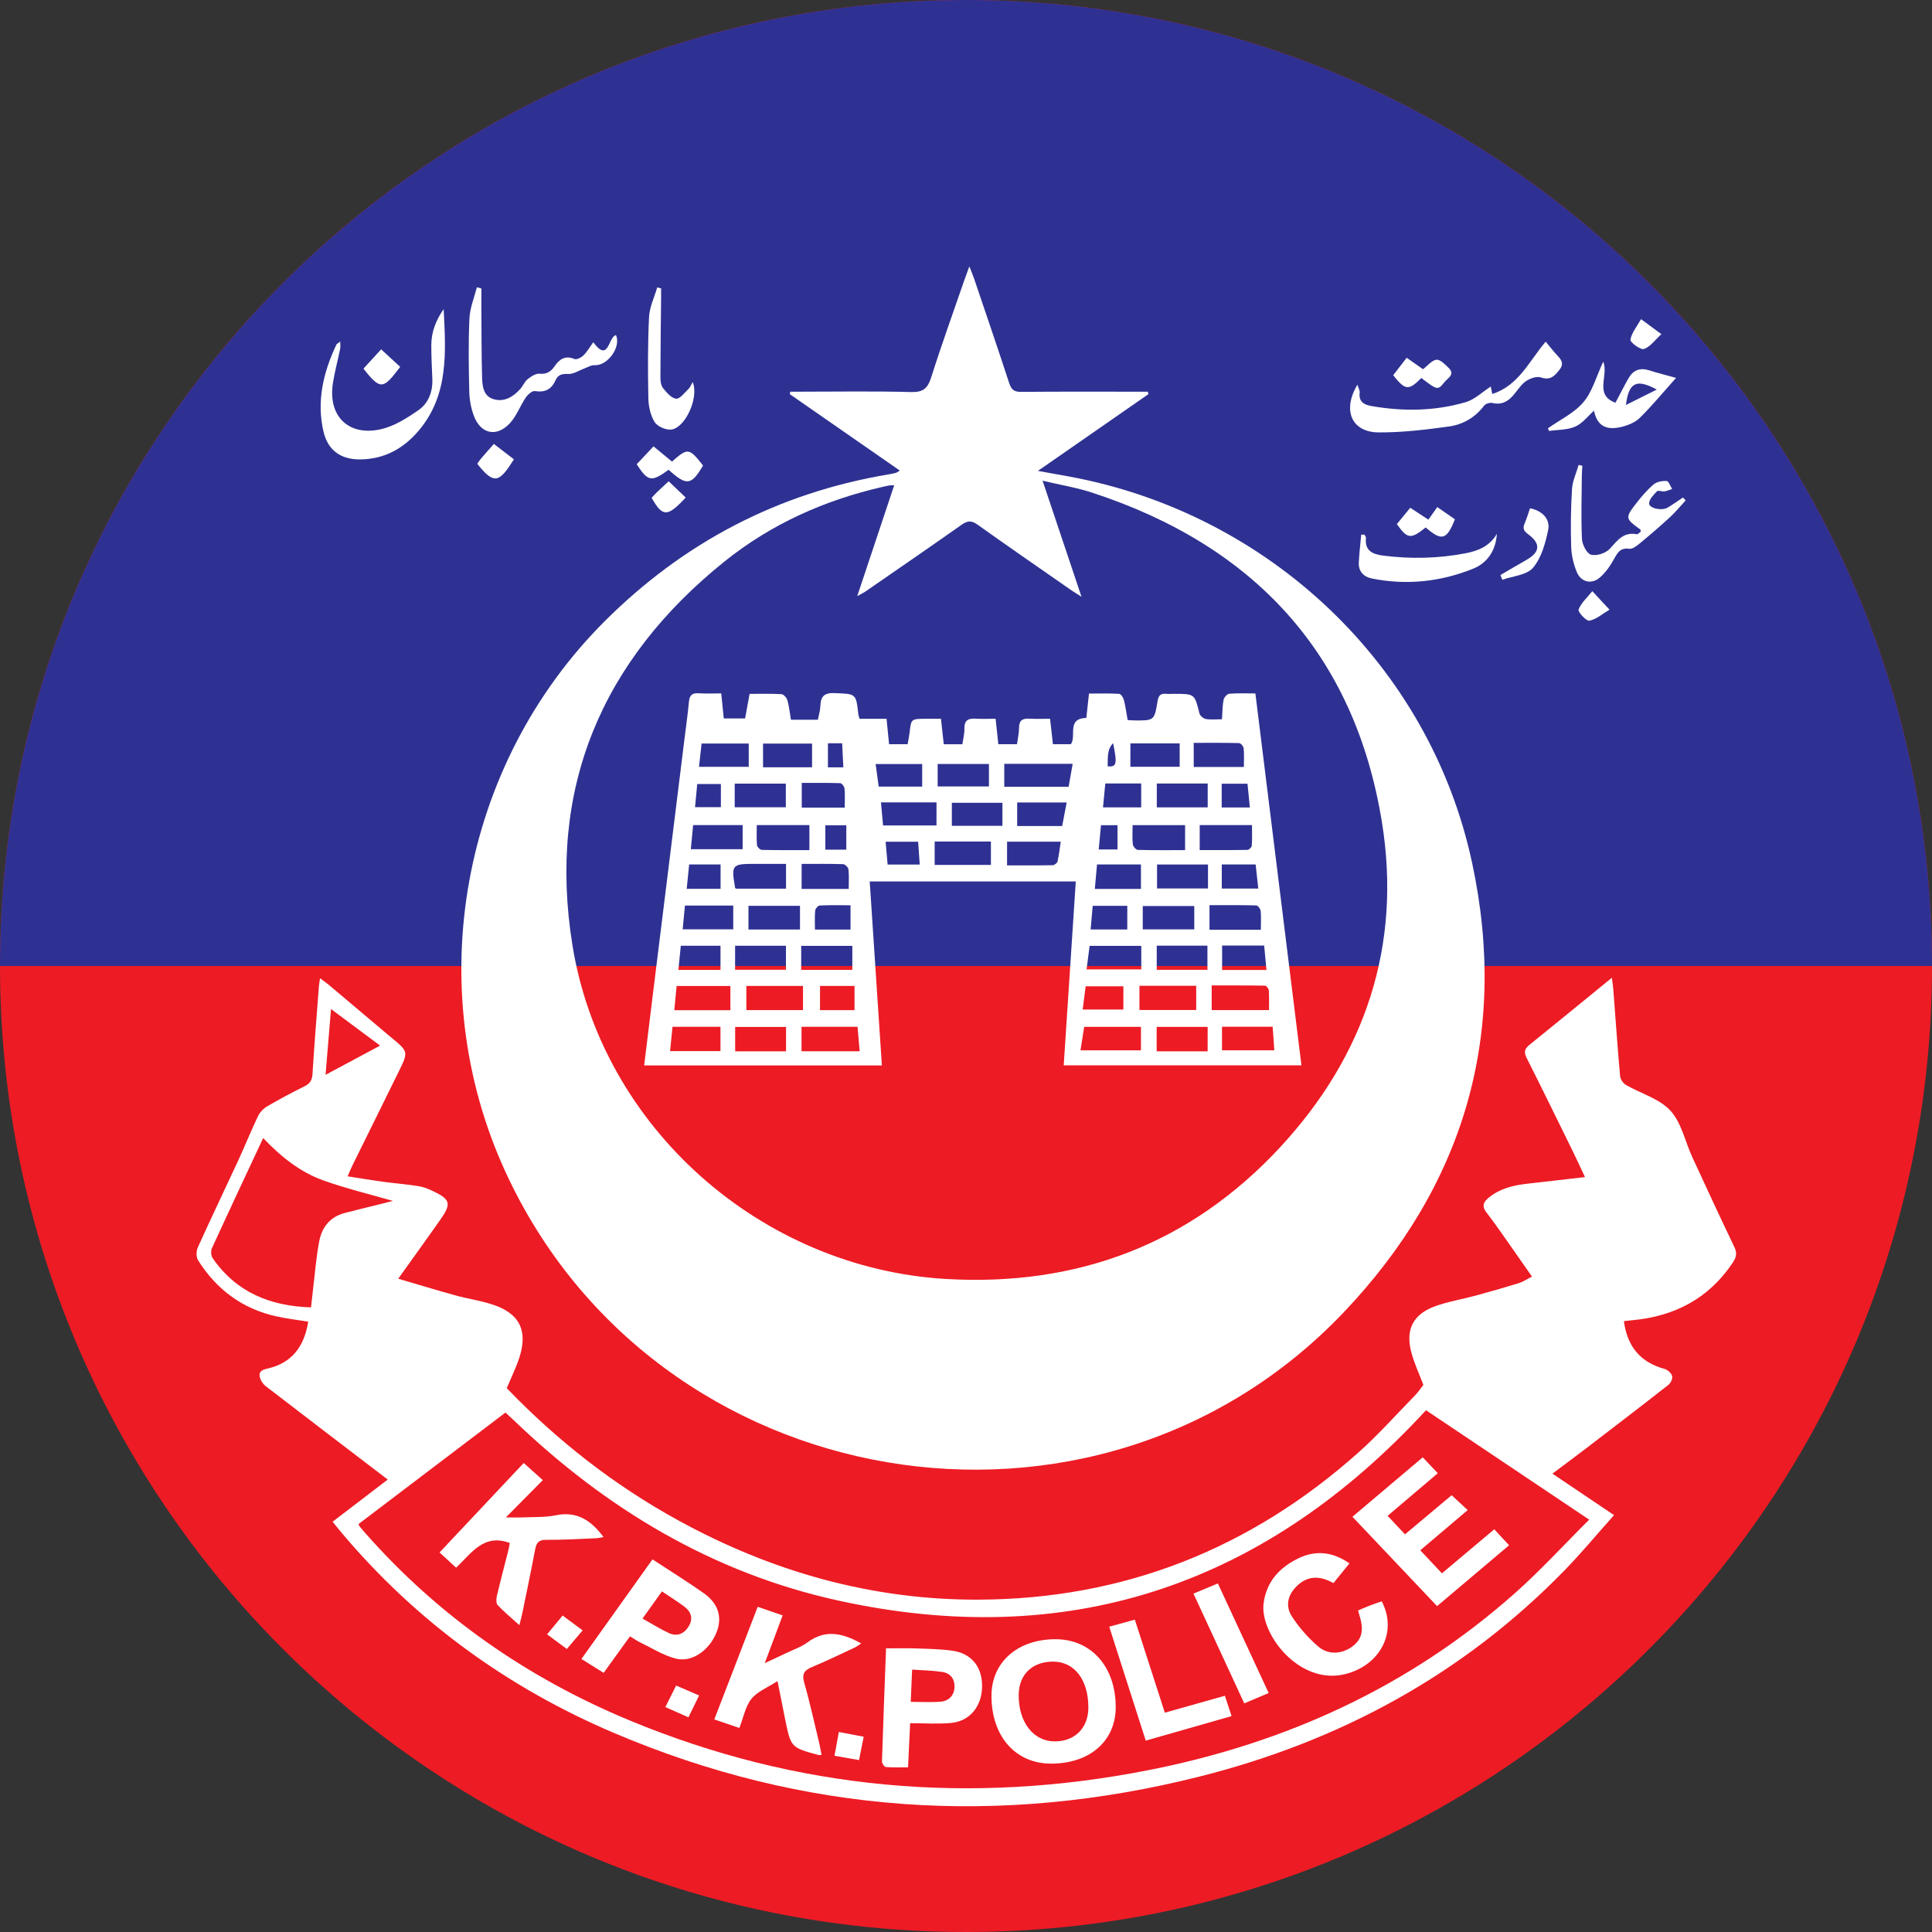
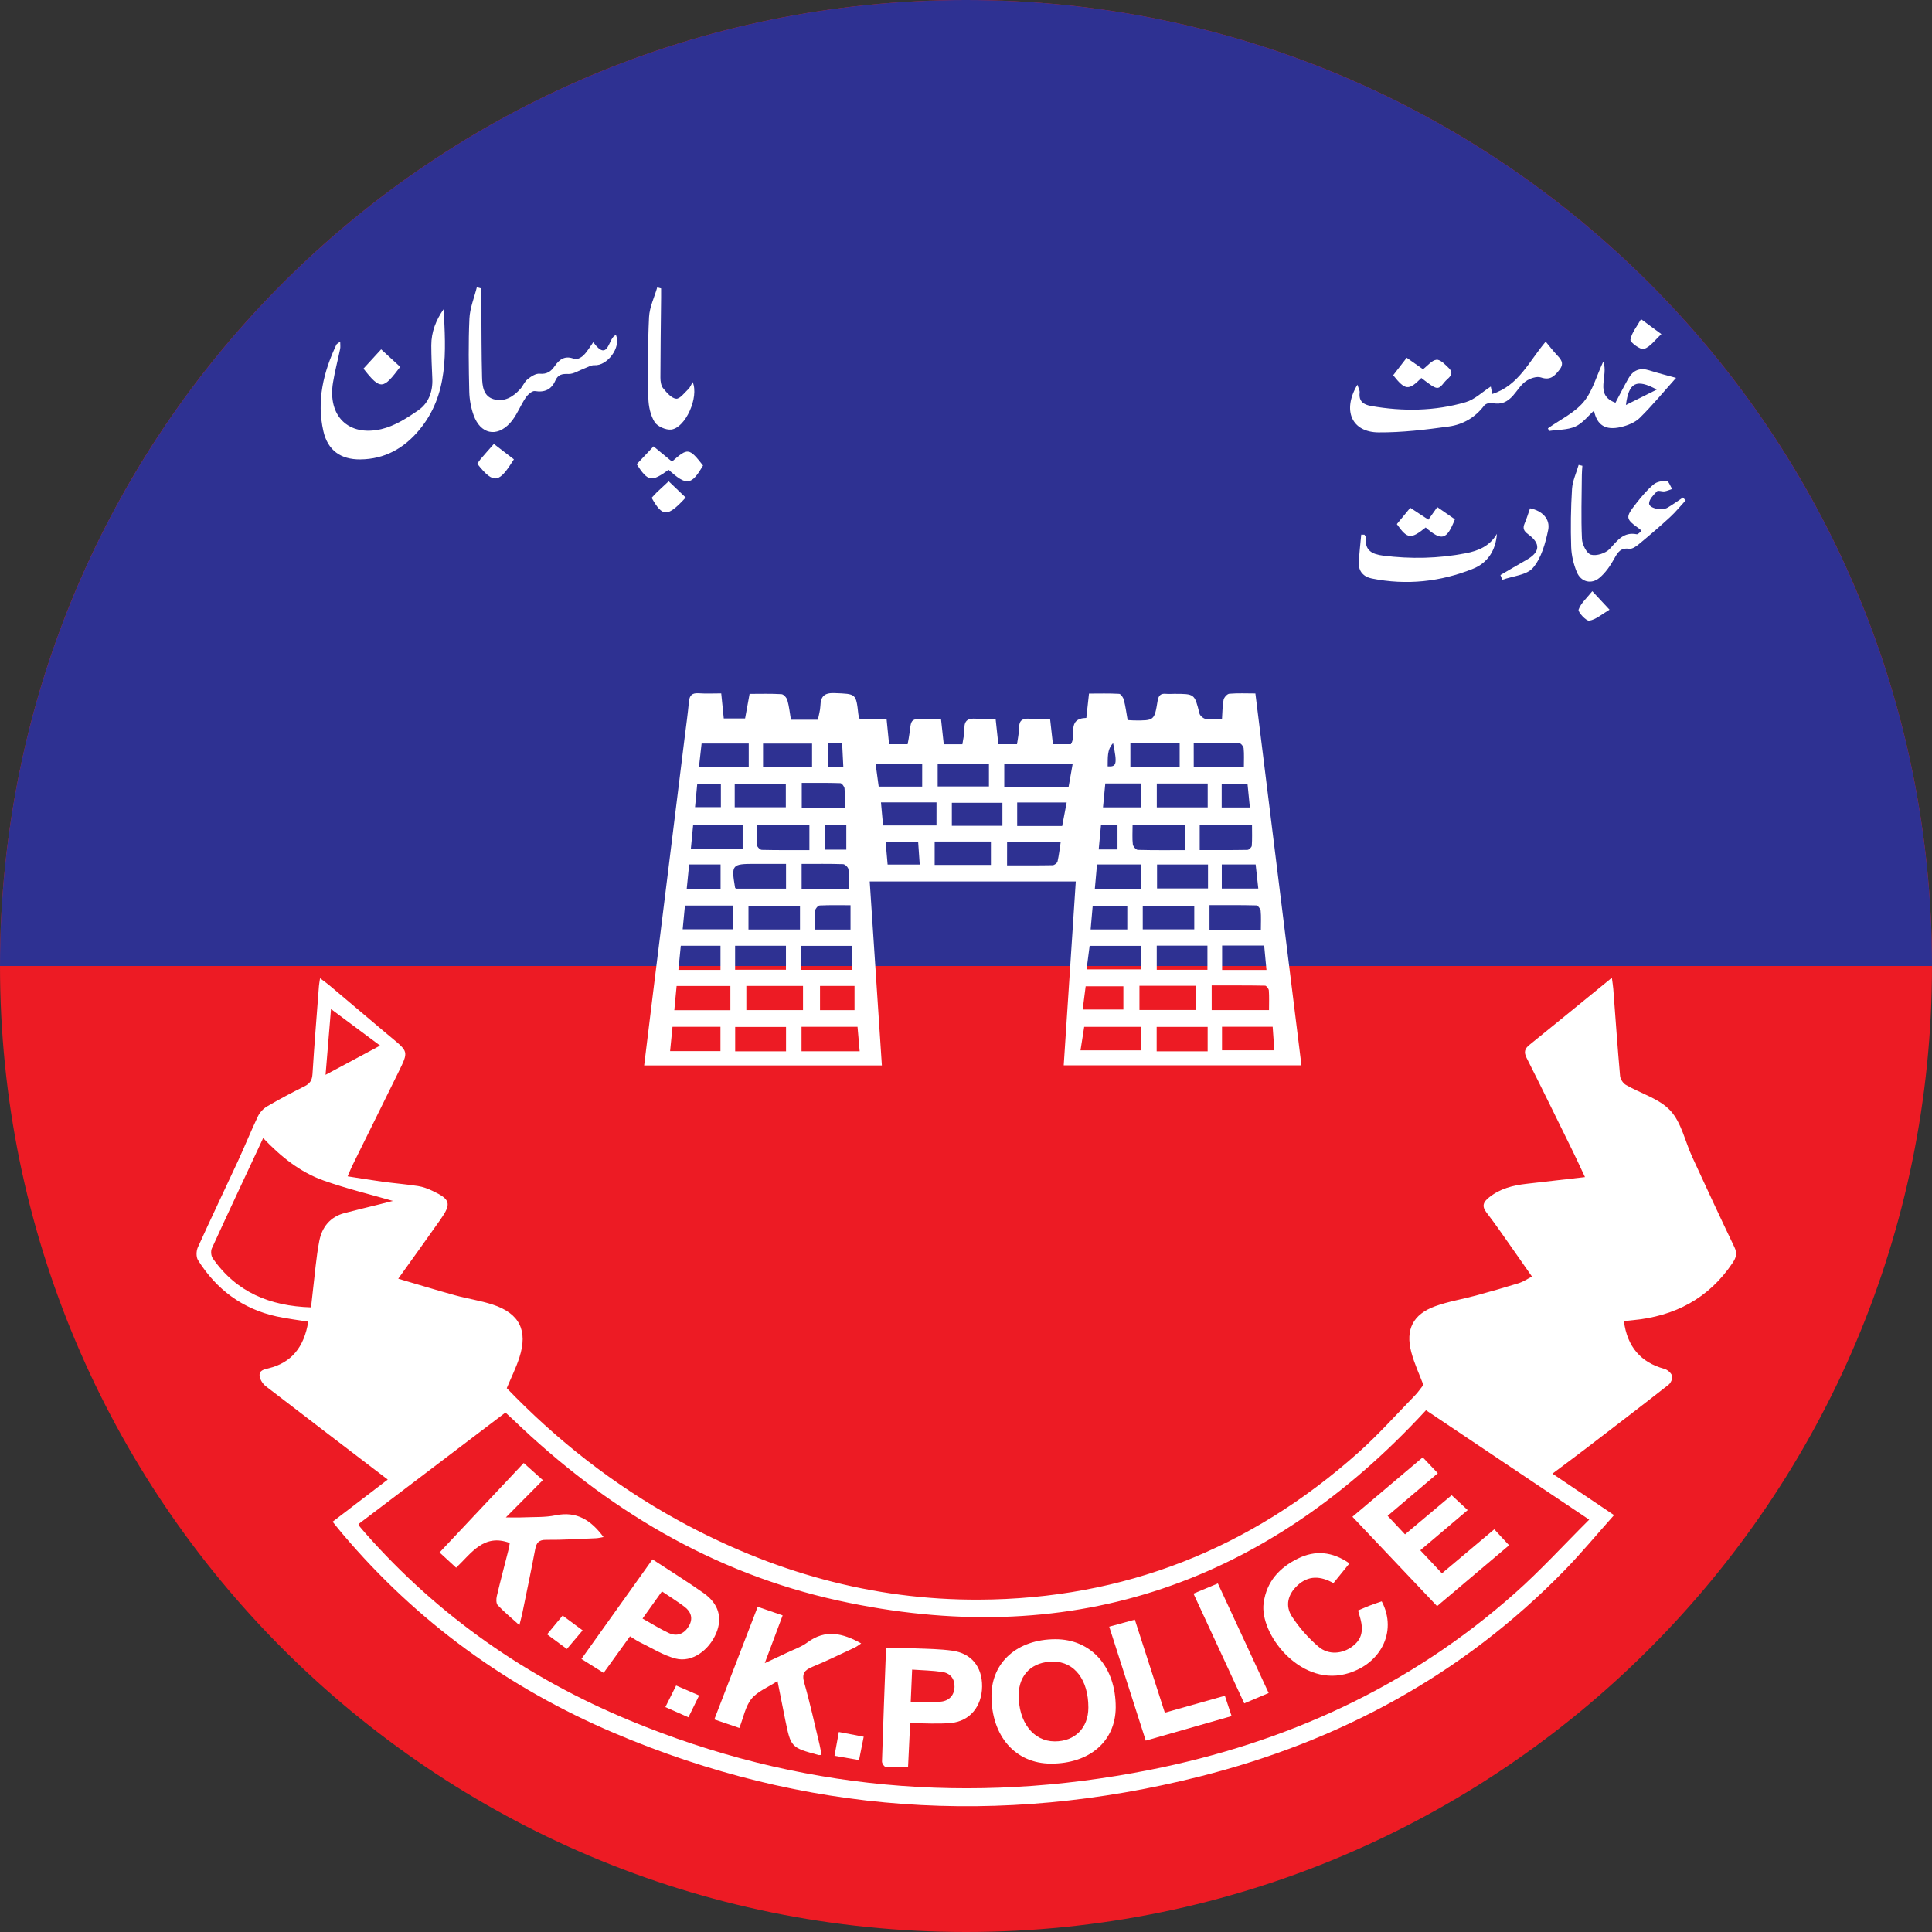
<svg xmlns="http://www.w3.org/2000/svg" width="140" height="140" viewBox="0 0 140 140" fill="none">
  <rect x="0" y="0" width="140" height="140" fill="#333333" stroke="none" />
  <g clip-path="url(#clip0_763_5231)">
    <path d="M70 140C108.66 140 140 108.66 140 70C140 31.34 108.66 0 70 0C31.34 0 0 31.34 0 70C0 108.66 31.34 140 70 140Z" fill="#ED1B24" />
    <path d="M0 70C0 31.341 31.341 0 70 0C108.659 0 140 31.341 140 70" fill="#2E3192" />
-     <path d="M65.203 34.098C62.497 32.219 59.868 30.395 57.24 28.569C57.248 28.507 57.255 28.445 57.262 28.383C57.508 28.383 57.755 28.383 58.001 28.383C60.676 28.383 63.35 28.337 66.022 28.41C66.902 28.433 67.228 28.135 67.481 27.337C68.236 24.954 69.086 22.602 69.901 20.238C69.987 19.99 70.082 19.745 70.243 19.305C70.401 19.706 70.501 19.934 70.579 20.168C71.435 22.699 72.302 25.226 73.132 27.767C73.288 28.244 73.497 28.402 74.006 28.398C76.803 28.37 79.6 28.384 82.397 28.384C82.653 28.384 82.91 28.384 83.166 28.384C83.186 28.442 83.205 28.501 83.224 28.558C80.602 30.38 77.979 32.2 75.211 34.123C76.076 34.278 76.782 34.402 77.487 34.533C91.926 37.202 103.585 48.168 106.668 62.494C109.343 74.922 106.108 85.924 97.35 95.117C79.357 114.003 47.446 108.57 36.599 84.856C30.484 71.487 33.402 55.425 43.803 45.032C49.552 39.287 56.406 35.71 64.425 34.369C64.594 34.341 64.762 34.303 64.929 34.263C64.973 34.251 65.01 34.216 65.203 34.098ZM78.369 43.243C78.002 43.008 77.817 42.899 77.641 42.777C75.367 41.194 73.086 39.622 70.83 38.014C70.393 37.703 70.105 37.728 69.682 38.026C67.378 39.651 65.053 41.246 62.733 42.849C62.587 42.951 62.423 43.026 62.118 43.199C63.041 40.428 63.91 37.821 64.795 35.17C64.627 35.17 64.555 35.159 64.487 35.171C64.317 35.2 64.151 35.236 63.983 35.274C59.76 36.238 55.874 37.976 52.502 40.686C43.582 47.853 39.651 57.151 41.481 68.494C43.617 81.728 55.174 91.903 68.562 92.68C78.081 93.231 86.261 90.143 92.76 83.137C98.925 76.492 101.593 68.509 100.135 59.55C98.148 47.332 90.823 39.517 79.14 35.699C78.019 35.332 76.841 35.14 75.549 34.834C76.504 37.682 77.398 40.348 78.369 43.243Z" fill="white" />
    <path d="M117.674 95.734C117.914 97.602 118.91 98.731 120.602 99.191C120.829 99.252 121.097 99.484 121.166 99.696C121.224 99.87 121.077 100.213 120.911 100.343C118.925 101.901 116.919 103.435 114.915 104.969C114.138 105.563 113.351 106.144 112.495 106.786C113.963 107.774 115.394 108.737 116.959 109.791C115.728 111.169 114.592 112.544 113.35 113.817C105.993 121.36 97.062 126.185 86.912 128.739C72.44 132.381 58.254 131.436 44.483 125.573C36.803 122.303 30.197 117.515 24.792 111.116C24.574 110.857 24.363 110.59 24.103 110.269C25.457 109.233 26.771 108.227 28.098 107.214C25.124 104.942 22.185 102.705 19.261 100.451C19.052 100.29 18.862 100.003 18.819 99.749C18.744 99.301 19.117 99.238 19.475 99.149C21.099 98.753 22.036 97.64 22.336 95.773C21.574 95.649 20.801 95.559 20.048 95.394C17.571 94.85 15.686 93.446 14.348 91.315C14.205 91.086 14.218 90.649 14.336 90.388C15.285 88.288 16.284 86.211 17.25 84.12C17.743 83.052 18.181 81.958 18.688 80.897C18.822 80.615 19.073 80.34 19.341 80.182C20.228 79.662 21.139 79.177 22.061 78.72C22.461 78.523 22.616 78.281 22.644 77.83C22.776 75.7 22.95 73.574 23.112 71.446C23.122 71.304 23.152 71.166 23.192 70.887C23.469 71.096 23.677 71.238 23.867 71.4C25.274 72.585 26.68 73.773 28.085 74.959C28.179 75.039 28.273 75.115 28.368 75.194C29.589 76.204 29.6 76.209 28.9 77.637C27.79 79.905 26.664 82.166 25.547 84.431C25.439 84.649 25.349 84.877 25.19 85.242C26.082 85.38 26.912 85.52 27.746 85.633C28.596 85.748 29.452 85.816 30.298 85.947C30.656 86.003 31.012 86.138 31.34 86.294C32.646 86.908 32.73 87.215 31.906 88.388C30.95 89.75 29.974 91.098 28.858 92.66C30.335 93.094 31.659 93.499 32.992 93.866C33.89 94.113 34.821 94.246 35.702 94.535C37.646 95.172 38.265 96.412 37.638 98.367C37.399 99.109 37.045 99.815 36.722 100.592C40.359 104.375 44.484 107.611 49.137 110.165C55.93 113.894 63.188 115.954 70.951 115.917C81.448 115.869 90.611 112.232 98.435 105.255C99.878 103.968 101.171 102.514 102.525 101.128C102.758 100.891 102.944 100.608 103.144 100.355C102.871 99.631 102.491 98.826 102.267 97.981C101.834 96.345 102.392 95.242 103.984 94.66C104.945 94.309 105.974 94.146 106.965 93.876C108.004 93.593 109.04 93.297 110.069 92.979C110.367 92.887 110.634 92.7 111.014 92.506C110.522 91.803 110.068 91.145 109.605 90.492C108.982 89.611 108.376 88.717 107.717 87.863C107.349 87.386 107.499 87.094 107.9 86.771C108.699 86.127 109.637 85.894 110.625 85.782C111.982 85.628 113.339 85.471 114.854 85.297C114.511 84.568 114.252 84.001 113.978 83.441C112.863 81.174 111.757 78.904 110.619 76.65C110.41 76.234 110.489 75.989 110.827 75.717C112.56 74.318 114.283 72.906 116.01 71.499C116.234 71.316 116.459 71.133 116.801 70.853C116.847 71.206 116.887 71.431 116.904 71.659C117.065 73.762 117.209 75.867 117.397 77.969C117.417 78.2 117.616 78.499 117.82 78.617C118.9 79.243 120.239 79.61 121.043 80.48C121.844 81.348 122.105 82.71 122.627 83.843C123.632 86.024 124.642 88.205 125.681 90.37C125.894 90.815 125.813 91.122 125.558 91.503C123.822 94.099 121.348 95.385 118.293 95.668C118.101 95.687 117.909 95.71 117.674 95.734ZM103.333 102.191C103.107 102.433 102.942 102.612 102.774 102.789C91.221 114.996 77.233 119.6 60.761 115.987C51.645 113.987 43.904 109.33 37.203 102.891C37.016 102.711 36.822 102.54 36.627 102.36C33.032 105.088 29.501 107.768 25.977 110.441C26.026 110.54 26.039 110.588 26.07 110.625C26.194 110.777 26.322 110.926 26.452 111.073C31.767 117.11 38.205 121.587 45.608 124.661C57.782 129.719 70.371 130.808 83.266 128.263C93.198 126.303 102.151 122.215 109.771 115.453C111.634 113.801 113.32 111.95 115.159 110.12C111.116 107.411 107.251 104.82 103.333 102.191ZM22.538 94.737C22.583 94.323 22.623 93.942 22.669 93.562C22.817 92.349 22.906 91.123 23.137 89.927C23.327 88.938 23.913 88.182 24.953 87.906C25.78 87.686 26.612 87.492 27.441 87.284C27.843 87.184 28.245 87.079 28.471 87.022C26.866 86.558 25.128 86.14 23.453 85.546C21.75 84.944 20.353 83.815 19.07 82.469C17.802 85.181 16.563 87.816 15.351 90.463C15.263 90.656 15.294 91.004 15.415 91.179C17.117 93.633 19.552 94.644 22.538 94.737ZM27.544 75.768C26.338 74.871 25.215 74.034 23.986 73.118C23.849 74.762 23.725 76.259 23.591 77.885C24.957 77.153 26.216 76.479 27.544 75.768Z" fill="white" />
    <path d="M32.15 22.401C32.302 25.485 32.532 28.579 30.373 31.167C29.263 32.496 27.866 33.274 26.109 33.29C24.683 33.304 23.75 32.627 23.434 31.246C22.933 29.047 23.433 26.97 24.376 24.973C24.403 24.917 24.482 24.886 24.653 24.753C24.653 24.996 24.677 25.142 24.649 25.279C24.481 26.096 24.264 26.903 24.13 27.724C23.735 30.134 25.238 31.649 27.626 31.098C28.585 30.876 29.502 30.293 30.328 29.717C31.055 29.21 31.369 28.375 31.328 27.45C31.291 26.641 31.256 25.832 31.254 25.023C31.253 24.054 31.594 23.191 32.15 22.401Z" fill="white" />
    <path d="M112.006 24.758C112.297 25.108 112.52 25.397 112.766 25.665C113.071 25.998 113.401 26.293 113.006 26.794C112.653 27.244 112.348 27.584 111.662 27.351C111.356 27.247 110.861 27.419 110.566 27.627C110.196 27.886 109.95 28.317 109.64 28.666C109.241 29.117 108.778 29.357 108.14 29.201C107.962 29.157 107.648 29.255 107.542 29.397C106.898 30.253 106.01 30.762 105.007 30.903C103.316 31.139 101.602 31.344 99.9 31.333C97.954 31.323 97.246 29.745 98.363 27.876C98.441 28.132 98.544 28.296 98.527 28.448C98.45 29.093 98.814 29.325 99.364 29.421C101.666 29.823 103.963 29.799 106.208 29.143C106.859 28.953 107.408 28.408 108.028 28.01C108.047 28.106 108.081 28.28 108.133 28.549C110.054 27.942 110.806 26.165 112.006 24.758Z" fill="white" />
    <path d="M34.882 20.902C34.882 21.38 34.879 21.856 34.882 22.333C34.894 24 34.888 25.665 34.932 27.331C34.95 27.967 35.024 28.698 35.75 28.921C36.528 29.158 37.184 28.765 37.704 28.184C37.899 27.967 38.008 27.658 38.229 27.482C38.477 27.285 38.82 27.055 39.099 27.081C39.628 27.132 39.925 26.921 40.194 26.532C40.544 26.025 40.958 25.735 41.63 26.016C41.79 26.082 42.126 25.907 42.286 25.746C42.556 25.477 42.751 25.132 42.989 24.799C44.128 26.342 44.069 24.383 44.64 24.287C45.02 25.166 44.012 26.526 43.073 26.465C42.836 26.451 42.585 26.611 42.344 26.7C41.956 26.841 41.564 27.115 41.185 27.099C40.724 27.079 40.434 27.146 40.245 27.572C39.958 28.224 39.48 28.454 38.758 28.339C38.563 28.308 38.245 28.592 38.098 28.809C37.69 29.412 37.435 30.142 36.95 30.666C35.979 31.713 34.817 31.447 34.327 30.103C34.129 29.56 34.019 28.959 34.005 28.381C33.964 26.616 33.936 24.846 34.016 23.083C34.051 22.321 34.365 21.573 34.553 20.818C34.666 20.848 34.773 20.874 34.882 20.902Z" fill="white" />
    <path d="M114.665 33.753C114.651 33.977 114.627 34.2 114.626 34.424C114.615 35.964 114.564 37.505 114.633 39.041C114.652 39.455 114.975 40.105 115.286 40.194C115.682 40.306 116.354 40.09 116.646 39.774C117.203 39.168 117.644 38.524 118.606 38.712C118.689 38.729 118.802 38.587 118.894 38.524C118.882 38.455 118.891 38.388 118.864 38.369C117.766 37.582 117.746 37.52 118.592 36.441C118.967 35.962 119.368 35.489 119.831 35.1C120.061 34.907 120.46 34.835 120.774 34.856C120.919 34.864 121.038 35.23 121.169 35.433C120.985 35.494 120.804 35.579 120.615 35.606C120.434 35.631 120.158 35.511 120.073 35.6C119.828 35.853 119.504 36.178 119.499 36.478C119.493 36.835 120.426 37.031 120.839 36.786C121.222 36.559 121.585 36.297 121.956 36.051C122.019 36.12 122.083 36.189 122.148 36.26C121.77 36.67 121.417 37.106 121.008 37.482C120.272 38.16 119.508 38.811 118.737 39.449C118.546 39.608 118.263 39.797 118.051 39.766C117.423 39.678 117.219 40.036 116.965 40.499C116.687 41.001 116.34 41.505 115.906 41.869C115.317 42.364 114.565 42.177 114.266 41.462C114.026 40.889 113.873 40.242 113.853 39.622C113.809 38.228 113.827 36.828 113.914 35.435C113.951 34.845 114.228 34.271 114.394 33.69C114.483 33.714 114.574 33.734 114.665 33.753Z" fill="white" />
    <path d="M116.178 26.203C116.586 27.25 115.497 28.608 117.062 29.184C117.395 28.557 117.687 27.97 118.013 27.403C118.35 26.815 118.848 26.625 119.513 26.838C120.11 27.03 120.722 27.18 121.453 27.384C120.531 28.414 119.724 29.395 118.823 30.282C118.482 30.62 117.948 30.829 117.465 30.943C116.312 31.215 115.72 30.789 115.506 29.758C115.092 30.126 114.691 30.669 114.156 30.909C113.587 31.164 112.892 31.134 112.25 31.229C112.222 31.165 112.196 31.102 112.168 31.038C113.042 30.418 114.075 29.932 114.744 29.139C115.393 28.372 115.671 27.288 116.178 26.203ZM120.057 28.23C118.576 27.426 118.028 27.711 117.82 29.347C118.642 28.937 119.35 28.583 120.057 28.23Z" fill="white" />
    <path d="M108.47 38.683C108.389 39.89 107.79 40.79 106.748 41.21C104.385 42.161 101.917 42.426 99.4 41.918C98.818 41.8 98.435 41.408 98.465 40.771C98.495 40.093 98.579 39.417 98.64 38.74C98.718 38.742 98.797 38.745 98.876 38.746C98.914 38.823 98.992 38.905 98.983 38.978C98.879 39.905 99.459 40.164 100.215 40.26C102.224 40.516 104.225 40.474 106.215 40.09C107.123 39.913 107.95 39.579 108.47 38.683Z" fill="white" />
    <path d="M47.906 20.898C47.906 21.123 47.908 21.35 47.906 21.576C47.887 23.505 47.859 25.434 47.856 27.363C47.856 27.624 47.899 27.945 48.051 28.132C48.309 28.449 48.654 28.857 48.995 28.891C49.268 28.918 49.603 28.458 49.886 28.19C50.009 28.072 50.073 27.891 50.194 27.687C50.664 28.784 49.676 30.993 48.649 31.127C48.261 31.177 47.638 30.906 47.438 30.585C47.134 30.097 46.994 29.439 46.982 28.85C46.943 26.893 46.937 24.933 47.032 22.979C47.068 22.253 47.417 21.545 47.625 20.828C47.718 20.851 47.812 20.874 47.906 20.898Z" fill="white" />
    <path d="M48.694 33.448C49.846 32.434 49.933 32.449 50.944 33.733C50.098 35.181 49.756 35.224 48.45 34.042C47.204 34.944 46.961 34.907 46.137 33.64C46.523 33.231 46.919 32.811 47.358 32.346C47.817 32.726 48.243 33.077 48.694 33.448Z" fill="white" />
    <path d="M102.995 27.39C102.075 28.315 101.836 28.294 100.955 27.192C101.263 26.793 101.584 26.377 101.934 25.925C102.376 26.235 102.752 26.499 103.117 26.756C103.457 26.498 103.757 26.104 104.094 26.069C104.367 26.041 104.718 26.411 104.977 26.663C105.469 27.14 104.903 27.401 104.684 27.677C104.184 28.3 104.16 28.283 102.995 27.39Z" fill="white" />
    <path d="M108.727 41.669C109.348 41.307 109.966 40.939 110.592 40.585C111.605 40.017 111.67 39.395 110.729 38.708C110.407 38.472 110.331 38.273 110.483 37.921C110.637 37.564 110.746 37.19 110.871 36.833C111.739 37 112.355 37.602 112.185 38.41C111.985 39.368 111.695 40.425 111.09 41.141C110.638 41.676 109.627 41.739 108.864 42.014C108.816 41.898 108.772 41.784 108.727 41.669Z" fill="white" />
    <path d="M101.221 37.978C101.53 37.603 101.85 37.214 102.193 36.795C102.635 37.085 103.02 37.337 103.505 37.656C103.705 37.373 103.915 37.077 104.151 36.745C104.652 37.093 105.045 37.365 105.427 37.631C104.833 39.135 104.475 39.227 103.309 38.222C102.236 39.087 101.984 39.065 101.221 37.978Z" fill="white" />
    <path d="M37.24 33.286C36.197 34.931 35.83 35.194 34.586 33.607C34.663 33.498 34.735 33.373 34.828 33.264C35.128 32.913 35.436 32.568 35.788 32.169C36.3 32.562 36.773 32.926 37.24 33.286Z" fill="white" />
    <path d="M27.619 25.314C28.12 25.776 28.56 26.181 29 26.585C27.782 28.184 27.596 28.324 26.338 26.712C26.749 26.261 27.168 25.804 27.619 25.314Z" fill="white" />
    <path d="M49.688 36.054C48.363 37.486 48.011 37.476 47.221 36.074C47.343 35.943 47.467 35.797 47.605 35.665C47.868 35.413 48.136 35.169 48.454 34.875C48.889 35.29 49.281 35.666 49.688 36.054Z" fill="white" />
    <path d="M115.384 42.84C115.852 43.343 116.179 43.694 116.633 44.18C116.09 44.498 115.656 44.892 115.168 44.977C114.945 45.017 114.329 44.345 114.391 44.174C114.558 43.707 114.989 43.336 115.384 42.84Z" fill="white" />
    <path d="M118.915 23.127C119.462 23.531 119.852 23.817 120.389 24.214C119.932 24.631 119.589 25.132 119.127 25.289C118.887 25.372 118.118 24.805 118.147 24.619C118.227 24.124 118.609 23.677 118.915 23.127Z" fill="white" />
    <path d="M77.955 63.874C72.95 63.874 68.034 63.874 63.023 63.874C63.318 68.344 63.61 72.76 63.904 77.207C58.149 77.207 52.455 77.207 46.678 77.207C46.897 75.409 47.104 73.711 47.314 72.013C48.079 65.832 48.844 59.653 49.609 53.472C49.718 52.597 49.842 51.721 49.923 50.843C49.966 50.383 50.156 50.206 50.623 50.237C51.155 50.273 51.691 50.246 52.263 50.246C52.328 50.889 52.384 51.444 52.447 52.062C52.954 52.062 53.451 52.062 53.992 52.062C54.098 51.48 54.203 50.909 54.318 50.281C55.118 50.281 55.875 50.256 56.63 50.302C56.786 50.311 57.007 50.561 57.057 50.741C57.184 51.185 57.228 51.65 57.314 52.153C57.972 52.153 58.599 52.153 59.267 52.153C59.33 51.82 59.436 51.488 59.448 51.154C59.47 50.461 59.732 50.194 60.478 50.225C62.03 50.287 62.031 50.24 62.199 51.758C62.209 51.852 62.249 51.942 62.289 52.088C62.926 52.088 63.555 52.088 64.243 52.088C64.307 52.719 64.364 53.297 64.426 53.929C64.862 53.929 65.288 53.929 65.77 53.929C65.817 53.659 65.879 53.378 65.912 53.092C66.026 52.096 66.022 52.094 67.049 52.085C67.413 52.082 67.777 52.085 68.187 52.085C68.256 52.722 68.32 53.3 68.388 53.93C68.819 53.93 69.247 53.93 69.739 53.93C69.79 53.56 69.894 53.176 69.885 52.795C69.87 52.182 70.175 52.044 70.707 52.078C71.165 52.107 71.628 52.084 72.145 52.084C72.213 52.719 72.275 53.297 72.343 53.929C72.778 53.929 73.204 53.929 73.696 53.929C73.749 53.534 73.843 53.127 73.846 52.72C73.852 52.191 74.106 52.05 74.585 52.078C75.068 52.106 75.554 52.084 76.092 52.084C76.163 52.72 76.228 53.298 76.299 53.929C76.738 53.929 77.165 53.929 77.597 53.929C78.033 53.339 77.261 52.063 78.719 52.023C78.779 51.472 78.841 50.918 78.913 50.258C79.648 50.258 80.375 50.236 81.096 50.278C81.224 50.286 81.398 50.551 81.442 50.725C81.563 51.197 81.625 51.683 81.713 52.178C81.896 52.188 82.04 52.203 82.185 52.205C83.633 52.216 83.651 52.219 83.882 50.804C83.947 50.405 84.096 50.237 84.496 50.277C84.69 50.296 84.888 50.278 85.084 50.278C86.576 50.277 86.563 50.28 86.917 51.699C86.958 51.867 87.201 52.07 87.378 52.101C87.732 52.165 88.106 52.12 88.548 52.12C88.584 51.618 88.578 51.157 88.665 50.712C88.699 50.538 88.924 50.284 89.08 50.271C89.685 50.219 90.296 50.25 90.97 50.25C92.084 59.243 93.188 68.164 94.308 77.198C88.545 77.198 82.873 77.198 77.081 77.198C77.37 72.806 77.659 68.389 77.955 63.874ZM72.773 57.015C74.355 57.015 75.865 57.015 77.435 57.015C77.535 56.453 77.629 55.918 77.73 55.352C76.016 55.352 74.412 55.352 72.773 55.352C72.773 55.918 72.773 56.425 72.773 57.015ZM82.569 71.434C82.569 72.029 82.569 72.601 82.569 73.188C83.977 73.188 85.33 73.188 86.681 73.188C86.681 72.573 86.681 72.022 86.681 71.434C85.293 71.434 83.956 71.434 82.569 71.434ZM54.083 73.195C55.469 73.195 56.822 73.195 58.189 73.195C58.189 72.575 58.189 72.007 58.189 71.446C56.788 71.446 55.452 71.446 54.083 71.446C54.083 72.047 54.083 72.6 54.083 73.195ZM87.804 73.197C89.231 73.197 90.584 73.197 91.957 73.197C91.957 72.688 91.978 72.227 91.944 71.772C91.935 71.645 91.769 71.427 91.671 71.425C90.389 71.402 89.107 71.409 87.803 71.409C87.804 72.054 87.804 72.588 87.804 73.197ZM62.295 76.179C62.24 75.558 62.19 74.986 62.139 74.404C60.742 74.404 59.429 74.404 58.082 74.404C58.082 75.017 58.082 75.588 58.082 76.179C59.493 76.179 60.854 76.179 62.295 76.179ZM78.297 76.113C79.805 76.113 81.231 76.113 82.678 76.113C82.678 75.547 82.678 74.978 82.678 74.408C81.283 74.408 79.949 74.408 78.565 74.408C78.477 74.968 78.394 75.488 78.297 76.113ZM52.926 73.204C52.926 72.575 52.926 72.006 52.926 71.447C51.597 71.447 50.334 71.447 49.03 71.447C48.972 72.046 48.921 72.6 48.863 73.204C50.247 73.204 51.559 73.204 52.926 73.204ZM82.071 59.793C82.071 60.318 82.039 60.757 82.089 61.187C82.107 61.337 82.32 61.584 82.45 61.586C83.588 61.617 84.727 61.604 85.876 61.604C85.876 60.937 85.876 60.371 85.876 59.793C84.599 59.793 83.384 59.793 82.071 59.793ZM54.838 59.788C54.838 60.285 54.813 60.767 54.854 61.243C54.866 61.371 55.077 61.584 55.2 61.586C56.341 61.613 57.482 61.603 58.652 61.603C58.652 60.948 58.652 60.382 58.652 59.79C57.405 59.788 56.213 59.788 54.838 59.788ZM82.701 68.54C81.402 68.54 80.192 68.54 78.959 68.54C78.883 69.111 78.816 69.636 78.736 70.248C80.107 70.248 81.385 70.248 82.701 70.248C82.701 69.683 82.701 69.132 82.701 68.54ZM71.805 62.675C71.805 62.061 71.805 61.519 71.805 60.982C70.398 60.982 69.062 60.982 67.729 60.982C67.729 61.575 67.729 62.12 67.729 62.675C69.113 62.675 70.43 62.675 71.805 62.675ZM56.953 68.532C55.7 68.532 54.495 68.532 53.268 68.532C53.268 69.147 53.268 69.714 53.268 70.271C54.536 70.271 55.743 70.271 56.953 70.271C56.953 69.66 56.953 69.108 56.953 68.532ZM83.816 76.181C85.098 76.181 86.289 76.181 87.511 76.181C87.511 75.566 87.511 74.996 87.511 74.414C86.248 74.414 85.038 74.414 83.816 74.414C83.816 75.024 83.816 75.58 83.816 76.181ZM86.935 59.79C86.935 60.421 86.935 60.97 86.935 61.6C88.114 61.6 89.256 61.608 90.396 61.586C90.508 61.585 90.701 61.396 90.71 61.283C90.744 60.789 90.725 60.291 90.725 59.79C89.385 59.79 88.193 59.79 86.935 59.79ZM56.959 74.417C55.684 74.417 54.475 74.417 53.273 74.417C53.273 75.045 53.273 75.617 53.273 76.181C54.53 76.181 55.724 76.181 56.959 76.181C56.959 75.584 56.959 75.03 56.959 74.417ZM83.822 70.276C85.091 70.276 86.295 70.276 87.495 70.276C87.495 69.655 87.495 69.088 87.495 68.526C86.239 68.526 85.051 68.526 83.822 68.526C83.822 69.116 83.822 69.667 83.822 70.276ZM87.536 62.646C86.255 62.646 85.05 62.646 83.844 62.646C83.844 63.264 83.844 63.832 83.844 64.382C85.109 64.382 86.311 64.382 87.536 64.382C87.536 63.788 87.536 63.256 87.536 62.646ZM83.826 56.775C83.826 57.376 83.826 57.926 83.826 58.506C85.075 58.506 86.282 58.506 87.514 58.506C87.514 57.909 87.514 57.361 87.514 56.775C86.26 56.775 85.053 56.775 83.826 56.775ZM56.959 62.599C56.145 62.599 55.417 62.599 54.689 62.599C53.035 62.599 52.984 62.661 53.265 64.319C53.268 64.339 53.293 64.359 53.323 64.397C54.514 64.397 55.718 64.397 56.959 64.397C56.959 63.798 56.959 63.246 56.959 62.599ZM53.24 58.497C54.525 58.497 55.734 58.497 56.944 58.497C56.944 57.892 56.944 57.343 56.944 56.785C55.682 56.785 54.475 56.785 53.24 56.785C53.24 57.376 53.24 57.907 53.24 58.497ZM58.058 70.279C59.331 70.279 60.541 70.279 61.763 70.279C61.763 69.677 61.763 69.126 61.763 68.541C60.503 68.541 59.294 68.541 58.058 68.541C58.058 69.129 58.058 69.664 58.058 70.279ZM50.227 59.791C50.166 60.422 50.112 60.985 50.059 61.538C51.416 61.538 52.624 61.538 53.815 61.538C53.815 60.916 53.815 60.365 53.815 59.791C52.612 59.791 51.467 59.791 50.227 59.791ZM92.222 74.402C90.946 74.402 89.76 74.402 88.551 74.402C88.551 75.012 88.551 75.58 88.551 76.106C89.836 76.106 91.063 76.106 92.342 76.106C92.298 75.475 92.261 74.949 92.222 74.402ZM67.863 58.142C66.485 58.142 65.186 58.142 63.838 58.142C63.894 58.755 63.944 59.302 63.99 59.815C65.329 59.815 66.584 59.815 67.861 59.815C67.863 59.248 67.863 58.741 67.863 58.142ZM48.558 76.166C49.857 76.166 51.04 76.166 52.207 76.166C52.207 75.538 52.207 74.968 52.207 74.404C51.021 74.404 49.904 74.404 48.732 74.404C48.673 74.996 48.619 75.55 48.558 76.166ZM72.975 62.708C74.103 62.708 75.193 62.717 76.284 62.696C76.406 62.693 76.607 62.54 76.633 62.425C76.739 61.962 76.789 61.488 76.866 60.991C75.509 60.991 74.256 60.991 72.977 60.991C72.975 61.566 72.975 62.09 72.975 62.708ZM82.808 67.346C84.114 67.346 85.328 67.346 86.541 67.346C86.541 66.74 86.541 66.19 86.541 65.653C85.254 65.653 84.024 65.653 82.808 65.653C82.808 66.254 82.808 66.786 82.808 67.346ZM91.366 67.377C91.366 66.864 91.394 66.425 91.351 65.994C91.337 65.851 91.147 65.613 91.032 65.61C89.894 65.58 88.756 65.592 87.645 65.592C87.645 66.26 87.645 66.808 87.645 67.377C88.899 67.377 90.091 67.377 91.366 67.377ZM72.639 59.84C72.639 59.222 72.639 58.696 72.639 58.173C71.375 58.173 70.168 58.173 68.974 58.173C68.974 58.769 68.974 59.295 68.974 59.84C70.219 59.84 71.41 59.84 72.639 59.84ZM57.97 65.639C56.693 65.639 55.482 65.639 54.237 65.639C54.237 66.242 54.237 66.789 54.237 67.356C55.505 67.356 56.718 67.356 57.97 67.356C57.97 66.783 57.97 66.254 57.97 65.639ZM67.947 56.988C69.25 56.988 70.46 56.988 71.662 56.988C71.662 56.4 71.662 55.877 71.662 55.363C70.384 55.363 69.174 55.363 67.947 55.363C67.947 55.939 67.947 56.444 67.947 56.988ZM61.501 64.415C61.501 63.906 61.533 63.446 61.481 62.995C61.465 62.851 61.235 62.624 61.097 62.62C60.105 62.587 59.112 62.602 58.089 62.602C58.089 63.252 58.089 63.818 58.089 64.415C59.231 64.415 60.322 64.415 61.501 64.415ZM81.912 55.563C83.134 55.563 84.311 55.563 85.483 55.563C85.483 54.969 85.483 54.442 85.483 53.867C84.276 53.867 83.116 53.867 81.912 53.867C81.912 54.436 81.912 54.966 81.912 55.563ZM58.845 55.602C58.845 54.977 58.845 54.43 58.845 53.882C57.623 53.882 56.463 53.882 55.293 53.882C55.293 54.486 55.293 55.033 55.293 55.602C56.493 55.602 57.636 55.602 58.845 55.602ZM86.503 55.577C87.747 55.577 88.908 55.577 90.136 55.577C90.136 55.09 90.162 54.652 90.119 54.222C90.106 54.082 89.912 53.852 89.795 53.848C88.707 53.818 87.618 53.83 86.501 53.83C86.503 54.473 86.503 55 86.503 55.577ZM49.634 65.62C49.577 66.213 49.523 66.775 49.469 67.341C50.769 67.341 51.955 67.341 53.133 67.341C53.133 66.731 53.133 66.183 53.133 65.62C51.948 65.62 50.826 65.62 49.634 65.62ZM82.677 64.416C82.677 63.793 82.677 63.224 82.677 62.64C81.6 62.64 80.58 62.64 79.494 62.64C79.439 63.243 79.389 63.81 79.335 64.416C80.502 64.416 81.551 64.416 82.677 64.416ZM50.651 55.566C51.936 55.566 53.096 55.566 54.256 55.566C54.256 54.974 54.256 54.445 54.256 53.88C53.1 53.88 51.991 53.88 50.84 53.88C50.775 54.458 50.716 54.986 50.651 55.566ZM76.969 59.858C77.08 59.283 77.184 58.73 77.295 58.151C76.019 58.151 74.875 58.151 73.708 58.151C73.708 58.742 73.708 59.286 73.708 59.858C74.817 59.858 75.865 59.858 76.969 59.858ZM61.212 58.523C61.212 58.005 61.238 57.566 61.197 57.133C61.184 56.991 61 56.755 60.888 56.751C59.949 56.72 59.009 56.733 58.098 56.733C58.098 57.411 58.098 57.961 58.098 58.523C59.153 58.523 60.149 58.523 61.212 58.523ZM88.559 68.517C88.559 69.15 88.559 69.717 88.559 70.289C89.639 70.289 90.656 70.289 91.773 70.289C91.715 69.673 91.661 69.107 91.606 68.517C90.553 68.517 89.583 68.517 88.559 68.517ZM66.825 55.364C65.665 55.364 64.585 55.364 63.452 55.364C63.533 55.963 63.604 56.484 63.673 57C64.763 57 65.779 57 66.824 57C66.825 56.44 66.825 55.933 66.825 55.364ZM49.16 70.283C50.26 70.283 51.227 70.283 52.21 70.283C52.21 69.668 52.21 69.103 52.21 68.531C51.226 68.531 50.306 68.531 49.333 68.531C49.275 69.12 49.22 69.673 49.16 70.283ZM78.455 73.155C79.486 73.155 80.422 73.155 81.404 73.155C81.404 72.594 81.404 72.062 81.404 71.471C80.49 71.471 79.6 71.471 78.671 71.471C78.601 72.023 78.533 72.545 78.455 73.155ZM82.695 56.773C81.819 56.773 80.984 56.773 80.094 56.773C80.037 57.364 79.984 57.911 79.928 58.505C80.895 58.505 81.778 58.505 82.695 58.505C82.695 57.908 82.695 57.361 82.695 56.773ZM59.421 71.443C59.421 72.069 59.421 72.619 59.421 73.198C60.294 73.198 61.113 73.198 61.922 73.198C61.922 72.592 61.922 72.04 61.922 71.443C61.064 71.443 60.269 71.443 59.421 71.443ZM88.535 64.388C89.443 64.388 90.278 64.388 91.18 64.388C91.111 63.759 91.049 63.194 90.989 62.642C90.109 62.642 89.338 62.642 88.535 62.642C88.535 63.236 88.535 63.787 88.535 64.388ZM61.632 65.598C60.848 65.598 60.12 65.58 59.396 65.616C59.277 65.621 59.084 65.844 59.071 65.98C59.029 66.432 59.054 66.889 59.054 67.361C59.977 67.361 60.796 67.361 61.632 67.361C61.632 66.771 61.632 66.224 61.632 65.598ZM49.939 62.64C49.879 63.241 49.823 63.807 49.762 64.407C50.639 64.407 51.41 64.407 52.216 64.407C52.216 63.8 52.216 63.233 52.216 62.64C51.441 62.64 50.719 62.64 49.939 62.64ZM81.688 65.638C80.816 65.638 80.024 65.638 79.181 65.638C79.13 66.232 79.081 66.778 79.031 67.353C79.97 67.353 80.811 67.353 81.687 67.353C81.688 66.774 81.688 66.246 81.688 65.638ZM66.532 60.997C65.751 60.997 64.99 60.997 64.175 60.997C64.227 61.588 64.273 62.115 64.32 62.648C65.129 62.648 65.87 62.648 66.647 62.648C66.607 62.068 66.572 61.558 66.532 60.997ZM88.528 58.512C89.232 58.512 89.856 58.512 90.57 58.512C90.508 57.899 90.452 57.335 90.398 56.792C89.717 56.792 89.126 56.792 88.528 56.792C88.528 57.389 88.528 57.92 88.528 58.512ZM52.238 56.812C51.649 56.812 51.094 56.812 50.524 56.812C50.467 57.423 50.417 57.948 50.365 58.489C51.046 58.489 51.638 58.489 52.238 58.489C52.238 57.89 52.238 57.358 52.238 56.812ZM61.327 61.57C61.327 60.934 61.327 60.382 61.327 59.805C60.786 59.805 60.311 59.805 59.807 59.805C59.807 60.41 59.807 60.975 59.807 61.57C60.348 61.57 60.826 61.57 61.327 61.57ZM79.616 61.556C80.141 61.556 80.561 61.556 80.979 61.556C80.979 60.935 80.979 60.368 80.979 59.796C80.562 59.796 80.204 59.796 79.782 59.796C79.728 60.371 79.676 60.917 79.616 61.556ZM61.112 55.603C61.081 54.978 61.054 54.433 61.025 53.862C60.639 53.862 60.332 53.862 59.995 53.862C59.995 54.464 59.995 55.027 59.995 55.603C60.37 55.603 60.683 55.603 61.112 55.603ZM80.659 53.852C80.204 54.321 80.284 54.937 80.266 55.535C80.913 55.581 80.972 55.377 80.659 53.852Z" fill="white" />
    <path d="M76.153 127.799C73.576 127.793 71.835 125.802 71.846 122.869C71.855 120.451 73.728 118.793 76.463 118.784C79.076 118.775 80.859 120.787 80.849 123.727C80.838 126.173 78.957 127.805 76.153 127.799ZM76.317 120.407C74.811 120.402 73.838 121.332 73.819 122.797C73.793 124.778 74.873 126.184 76.425 126.188C77.89 126.192 78.865 125.214 78.867 123.74C78.871 121.73 77.862 120.411 76.317 120.407Z" fill="white" />
    <path d="M59.533 127.165C59.378 127.177 59.352 127.184 59.329 127.178C57.315 126.632 57.313 126.632 56.899 124.613C56.722 123.752 56.554 122.888 56.342 121.818C55.633 122.28 54.889 122.567 54.453 123.105C54.014 123.647 53.881 124.439 53.576 125.215C52.973 125.009 52.409 124.817 51.762 124.596C52.815 121.861 53.841 119.195 54.905 116.436C55.517 116.646 56.081 116.84 56.714 117.057C56.291 118.187 55.891 119.253 55.418 120.517C56.065 120.213 56.538 119.998 57.007 119.773C57.515 119.528 58.069 119.344 58.514 119.012C59.814 118.047 61.066 118.34 62.405 119.09C62.234 119.201 62.096 119.313 61.939 119.387C60.917 119.863 59.903 120.359 58.861 120.79C58.29 121.026 58.09 121.28 58.277 121.935C58.702 123.419 59.029 124.931 59.391 126.433C59.444 126.66 59.481 126.894 59.533 127.165Z" fill="white" />
    <path d="M36.939 111.81C35.056 111.107 34.165 112.547 33.053 113.602C32.586 113.172 32.16 112.781 31.852 112.497C33.894 110.326 35.901 108.192 37.95 106.014C38.495 106.502 38.924 106.888 39.335 107.256C38.47 108.129 37.635 108.97 36.656 109.958C37.216 109.958 37.564 109.971 37.91 109.955C38.693 109.919 39.496 109.964 40.255 109.806C41.791 109.485 42.827 110.157 43.733 111.381C43.531 111.414 43.359 111.459 43.183 111.467C41.984 111.515 40.782 111.594 39.584 111.582C39.036 111.576 38.871 111.792 38.78 112.273C38.489 113.813 38.167 115.347 37.853 116.883C37.8 117.139 37.729 117.391 37.636 117.764C37.06 117.244 36.535 116.812 36.071 116.323C35.947 116.193 35.952 115.87 36.002 115.66C36.265 114.54 36.563 113.427 36.845 112.311C36.89 112.13 36.914 111.941 36.939 111.81Z" fill="white" />
    <path d="M108.281 110.818C108.653 111.221 108.98 111.573 109.353 111.977C107.605 113.453 105.907 114.889 104.136 116.386C102.099 114.236 100.087 112.111 98.002 109.911C99.717 108.46 101.389 107.049 103.097 105.604C103.475 106.004 103.806 106.351 104.189 106.755C102.97 107.79 101.8 108.783 100.552 109.843C100.977 110.295 101.383 110.726 101.813 111.184C102.968 110.214 104.071 109.289 105.192 108.348C105.58 108.709 105.935 109.038 106.354 109.427C105.175 110.426 104.078 111.356 102.92 112.339C103.439 112.89 103.931 113.415 104.488 114.009C105.758 112.942 107.004 111.894 108.281 110.818Z" fill="white" />
    <path d="M45.651 118.576C45.021 119.449 44.408 120.299 43.741 121.223C43.215 120.893 42.711 120.578 42.133 120.214C43.863 117.788 45.55 115.424 47.282 112.997C48.558 113.835 49.805 114.607 51 115.45C52.081 116.214 52.362 117.238 51.902 118.34C51.376 119.602 50.132 120.488 48.967 120.188C48.065 119.957 47.239 119.424 46.386 119.014C46.149 118.9 45.931 118.744 45.651 118.576ZM46.561 117.287C47.232 117.661 47.829 118.041 48.464 118.336C49.061 118.612 49.58 118.395 49.911 117.844C50.243 117.293 50.087 116.793 49.594 116.425C49.089 116.047 48.551 115.713 47.967 115.318C47.491 115.984 47.057 116.594 46.561 117.287Z" fill="white" />
    <path d="M65.953 124.869C65.9 125.982 65.852 126.981 65.8 128.066C65.245 128.066 64.717 128.089 64.194 128.046C64.085 128.038 63.908 127.781 63.912 127.644C63.996 124.928 64.102 122.212 64.206 119.446C64.957 119.446 65.657 119.426 66.356 119.45C67.237 119.481 68.124 119.496 68.997 119.614C70.398 119.805 71.182 120.79 71.166 122.216C71.15 123.649 70.28 124.726 68.911 124.853C67.965 124.94 67.007 124.869 65.953 124.869ZM65.995 123.323C66.792 123.323 67.477 123.367 68.154 123.31C68.756 123.258 69.144 122.874 69.168 122.247C69.19 121.655 68.858 121.244 68.283 121.157C67.573 121.049 66.849 121.04 66.096 120.986C66.059 121.824 66.028 122.527 65.995 123.323Z" fill="white" />
    <path d="M100.125 116.04C101.301 118.27 100 120.701 97.444 121.32C94.133 122.122 91.265 118.376 91.567 116.164C91.782 114.594 92.724 113.589 94.063 112.933C95.295 112.329 96.526 112.415 97.786 113.288C97.39 113.778 97.018 114.238 96.626 114.719C95.689 114.193 94.815 114.146 94.016 114.889C93.331 115.526 93.104 116.352 93.624 117.147C94.15 117.951 94.812 118.704 95.543 119.326C96.277 119.951 97.281 119.851 98.003 119.304C98.701 118.775 98.849 118.127 98.511 117.057C98.482 116.965 98.46 116.871 98.412 116.7C98.701 116.578 98.981 116.453 99.266 116.342C99.537 116.237 99.814 116.149 100.125 116.04Z" fill="white" />
    <path d="M89.246 124.355C87.132 124.959 85.136 125.529 83.026 126.132C82.146 123.389 81.278 120.681 80.379 117.876C81.027 117.698 81.601 117.539 82.234 117.365C82.97 119.646 83.68 121.849 84.408 124.107C85.872 123.694 87.276 123.3 88.759 122.881C88.919 123.369 89.07 123.821 89.246 124.355Z" fill="white" />
    <path d="M86.484 115.48C87.089 115.228 87.622 115.005 88.251 114.741C89.479 117.39 90.688 119.997 91.933 122.683C91.329 122.938 90.779 123.171 90.163 123.432C88.929 120.763 87.721 118.15 86.484 115.48Z" fill="white" />
    <path d="M49.886 124.443C49.292 124.179 48.787 123.955 48.215 123.702C48.486 123.159 48.722 122.688 48.995 122.14C49.549 122.378 50.069 122.604 50.661 122.86C50.392 123.413 50.159 123.886 49.886 124.443Z" fill="white" />
    <path d="M60.786 125.507C61.426 125.629 61.968 125.733 62.587 125.85C62.474 126.424 62.37 126.938 62.249 127.542C61.656 127.439 61.113 127.343 60.471 127.231C60.574 126.665 60.668 126.15 60.786 125.507Z" fill="white" />
    <path d="M42.22 118.143C41.815 118.622 41.471 119.026 41.077 119.491C40.6 119.139 40.16 118.814 39.643 118.432C40.024 117.971 40.372 117.549 40.77 117.07C41.25 117.425 41.691 117.752 42.22 118.143Z" fill="white" />
  </g>
  <defs>
    <clipPath id="clip0_763_5231">
      <rect width="140" height="140" fill="white" />
    </clipPath>
  </defs>
</svg>